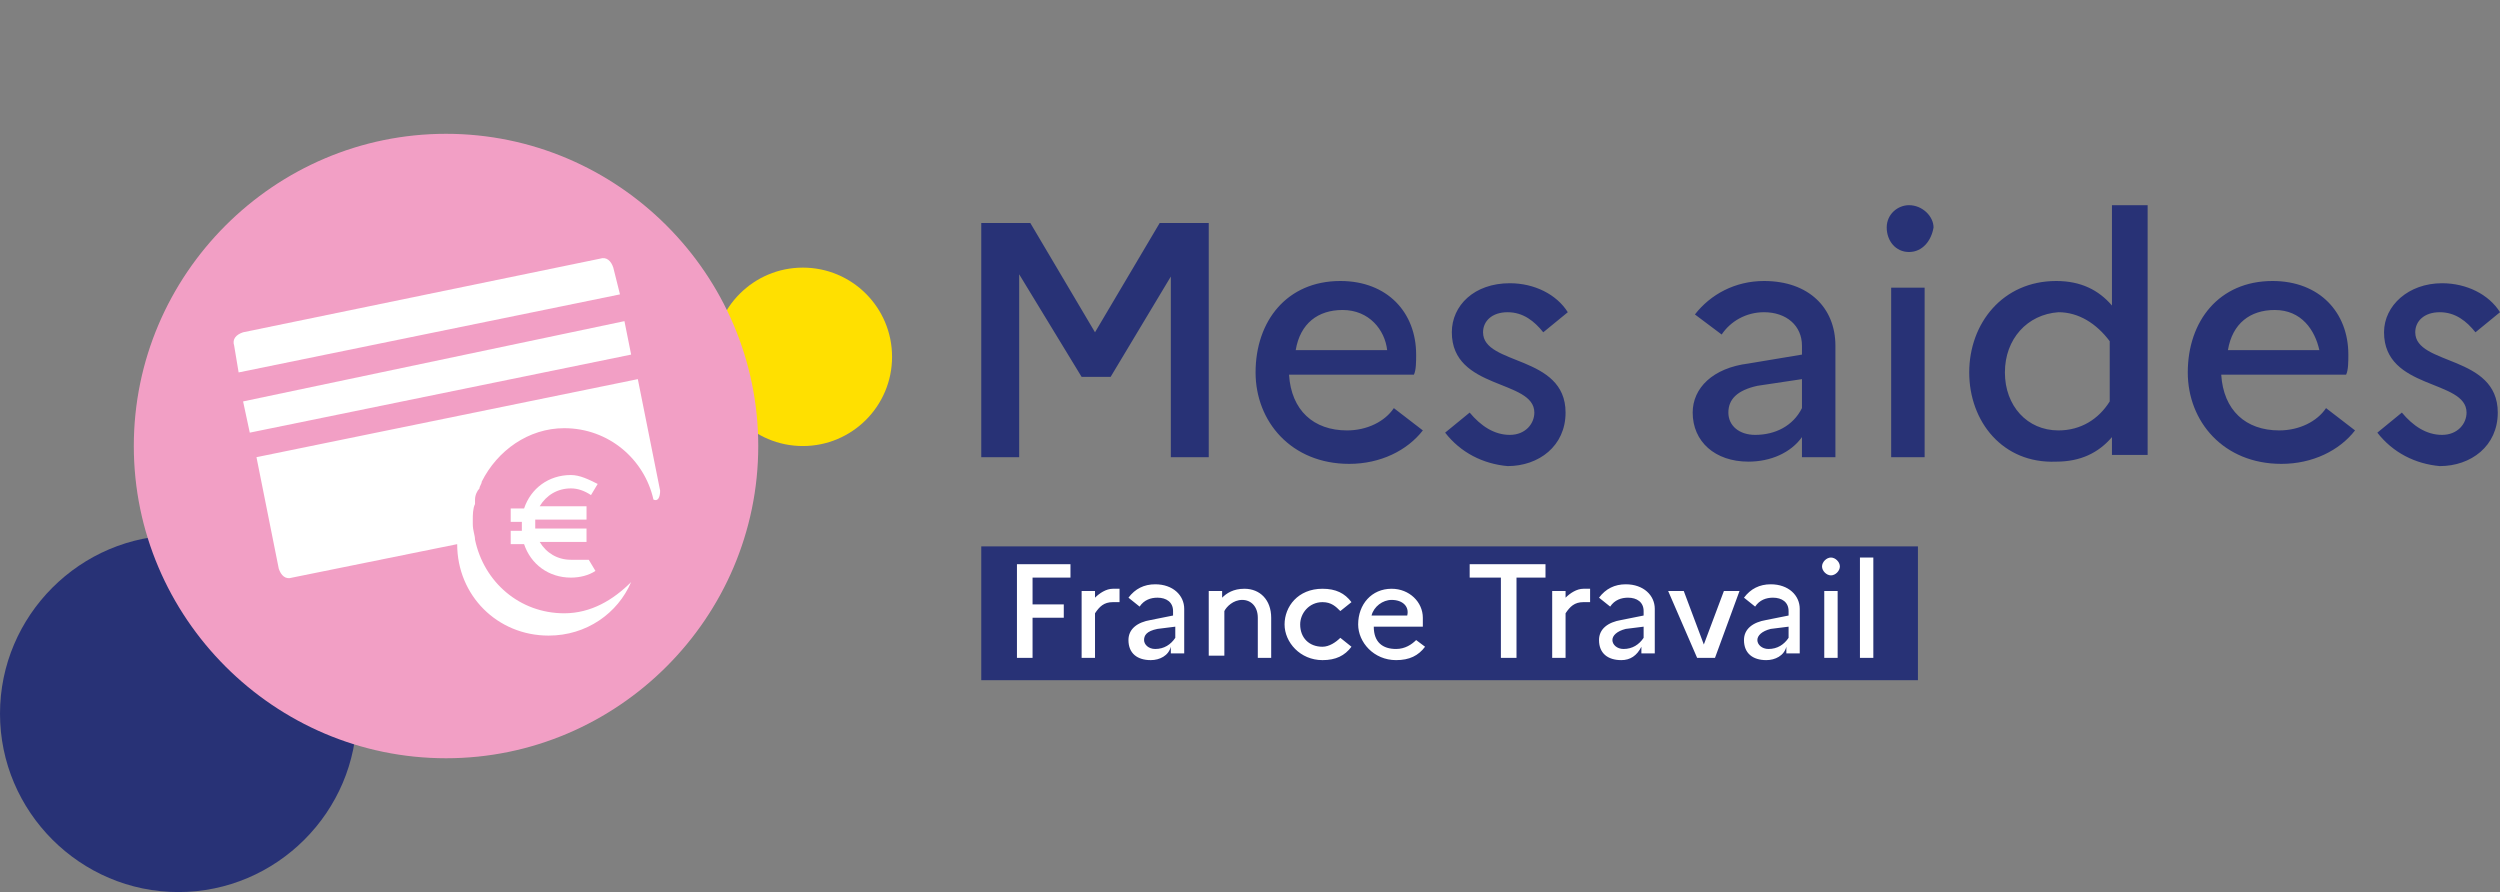
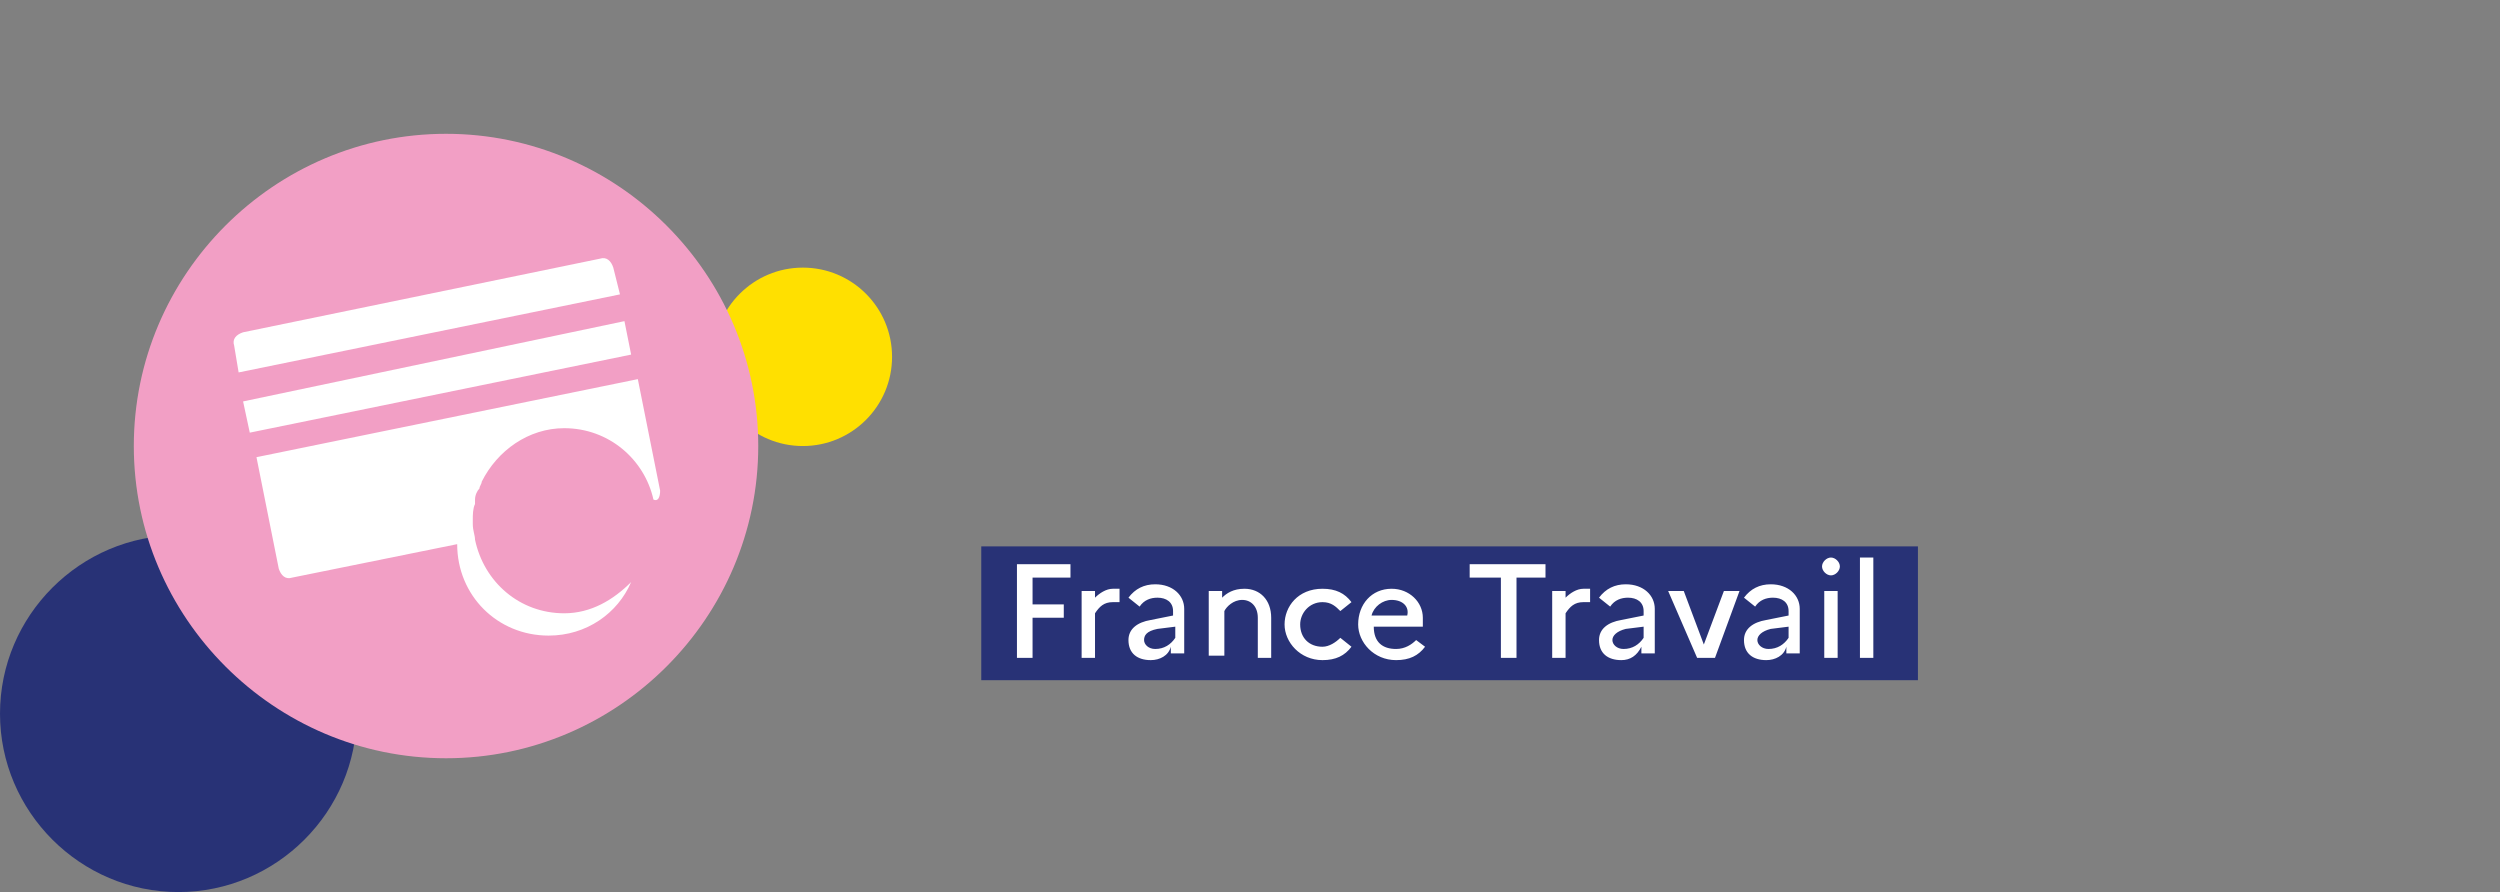
<svg xmlns="http://www.w3.org/2000/svg" xmlns:xlink="http://www.w3.org/1999/xlink" xml:space="preserve" style="enable-background:new 0 0 112.1 40" viewBox="0 0 112.1 40">
  <rect x="0" y="0" width="112.1" height="40" fill="#808080" stroke="none" />
  <style>.st5{fill:#283276}.st6{fill:#fff}</style>
  <g id="Calque_1">
    <circle cx="36" cy="16" r="4" style="fill:#ffe000" />
    <path d="M0 32c0-4.4 3.6-8 8-8s8 3.6 8 8-3.6 8-8 8-8-3.6-8-8z" class="st5" />
    <path d="M6 20c0-7.7 6.3-14 14-14s14 6.3 14 14-6.3 14-14 14S6 27.7 6 20z" style="fill:#f29fc5" />
    <defs>
      <path id="SVGID_00000036955003853088394980000009251598214922944389_" d="M-60.2 0h172.3v40H-60.2z" />
    </defs>
    <clipPath id="SVGID_00000034089200324252587640000008297901948081185432_">
      <use xlink:href="#SVGID_00000036955003853088394980000009251598214922944389_" style="overflow:visible" />
    </clipPath>
    <g style="clip-path:url(#SVGID_00000034089200324252587640000008297901948081185432_)">
      <defs>
        <path id="SVGID_00000178195336580563657010000004608366446558665104_" d="M0 0h112.1v40H0z" />
      </defs>
      <clipPath id="SVGID_00000103224121923358101540000017381236246321258671_">
        <use xlink:href="#SVGID_00000178195336580563657010000004608366446558665104_" style="overflow:visible" />
      </clipPath>
      <g style="clip-path:url(#SVGID_00000103224121923358101540000017381236246321258671_)">
        <path d="M44 24.5h42v6H44z" class="st5" />
        <path d="M45.6 29.5v-4.2H48v.6h-1.7v1.2h1.4v.6h-1.4v1.8h-.7zM48.5 29.5v-3h.6v.3c.2-.2.5-.4.8-.4h.3v.6h-.3c-.4 0-.6.2-.8.5v2h-.6zM51.6 29.6c-.6 0-1-.3-1-.9 0-.5.4-.8 1-.9l1-.2v-.2c0-.4-.3-.6-.7-.6-.3 0-.6.1-.8.4l-.5-.4c.3-.4.7-.6 1.2-.6.8 0 1.3.5 1.3 1.1v2h-.6V29c-.1.4-.5.6-.9.6zm-.3-.9c0 .2.2.4.5.4.4 0 .7-.2.9-.5v-.5l-.8.1c-.5.1-.6.3-.6.5zM54.2 29.5v-3h.6v.3c.2-.2.5-.4 1-.4.7 0 1.2.5 1.2 1.3v1.8h-.6v-1.8c0-.5-.3-.8-.7-.8-.4 0-.7.3-.8.5v2h-.7zM59.3 29c.3 0 .6-.2.8-.4l.5.4c-.3.4-.7.6-1.3.6-1 0-1.7-.8-1.7-1.6s.6-1.6 1.7-1.6c.6 0 1 .2 1.3.6l-.5.4c-.2-.2-.4-.4-.8-.4-.6 0-1 .5-1 1 0 .6.4 1 1 1zM63.9 29c-.3.4-.7.6-1.3.6-1 0-1.7-.8-1.7-1.6 0-.9.6-1.6 1.5-1.6.8 0 1.4.6 1.4 1.3v.4h-2.2c0 .7.4 1 1 1 .4 0 .7-.2.9-.4l.4.3zm-1.5-2.1c-.4 0-.8.3-.9.7h1.6c.1-.4-.2-.7-.7-.7zM65.9 25.9v-.6h3.4v.6H68v3.6h-.7v-3.6h-1.4zM69.6 29.5v-3h.6v.3c.2-.2.5-.4.8-.4h.3v.6H71c-.4 0-.6.2-.8.5v2h-.6zM72.7 29.6c-.6 0-1-.3-1-.9 0-.5.4-.8 1-.9l1-.2v-.2c0-.4-.3-.6-.7-.6-.3 0-.6.1-.8.4l-.5-.4c.3-.4.7-.6 1.2-.6.8 0 1.3.5 1.3 1.1v2h-.6V29c-.2.4-.5.6-.9.6zm-.4-.9c0 .2.2.4.5.4.4 0 .7-.2.9-.5v-.5l-.8.1c-.4.1-.6.3-.6.5zM74.8 26.5h.7l.9 2.4.9-2.4h.7l-1.1 3h-.8l-1.3-3zM79.2 29.6c-.6 0-1-.3-1-.9 0-.5.4-.8 1-.9l1-.2v-.2c0-.4-.3-.6-.7-.6-.3 0-.6.1-.8.4l-.5-.4c.3-.4.7-.6 1.2-.6.8 0 1.3.5 1.3 1.1v2h-.6V29c-.1.4-.5.6-.9.6zm-.4-.9c0 .2.2.4.5.4.4 0 .7-.2.9-.5v-.5l-.8.1c-.4.1-.6.3-.6.5zM82.1 25.8c-.2 0-.4-.2-.4-.4s.2-.4.4-.4.4.2.4.4-.2.4-.4.4zm-.3 3.7v-3h.6v3h-.6zM83.4 29.5V25h.6v4.5h-.6z" class="st6" />
-         <path d="M44 20.5V10h2.2l2.9 4.9L52 10h2.2v10.5h-1.7v-8.1l-2.7 4.5h-1.3l-2.8-4.6v8.2H44zM63.8 19.3c-.7.9-1.9 1.5-3.3 1.5-2.6 0-4.2-1.9-4.2-4.1 0-2.3 1.4-4.1 3.8-4.1 2.1 0 3.4 1.4 3.4 3.3 0 .3 0 .7-.1.9h-5.6c.1 1.6 1.1 2.5 2.6 2.5.9 0 1.7-.4 2.1-1l1.3 1zm-3.6-5.4c-1.1 0-1.9.6-2.1 1.8h4.1c-.1-.9-.8-1.8-2-1.8zM64.8 19.4l1.1-.9c.5.6 1.1 1 1.8 1s1.1-.5 1.1-1c0-1.5-3.7-1-3.7-3.6 0-1.2 1-2.2 2.6-2.2 1.1 0 2.1.5 2.6 1.3l-1.1.9c-.4-.5-.9-.9-1.6-.9-.7 0-1.1.4-1.1.9 0 1.5 3.7 1 3.7 3.6 0 1.5-1.2 2.4-2.6 2.4-1.1-.1-2.1-.6-2.8-1.5zM78.4 20.7c-1.5 0-2.5-.9-2.5-2.2 0-1.1.9-2 2.5-2.2l2.4-.4v-.4c0-.9-.7-1.5-1.7-1.5-.8 0-1.5.4-1.9 1l-1.2-.9c.7-.9 1.8-1.5 3.1-1.5 2 0 3.2 1.2 3.2 2.9v5h-1.5v-.9c-.5.7-1.4 1.1-2.4 1.1zm-.9-2.2c0 .6.5 1 1.2 1 .9 0 1.7-.4 2.1-1.2V17l-2 .3c-.9.2-1.3.6-1.3 1.2zM85.6 11.3c-.6 0-1-.5-1-1.1 0-.6.5-1 1-1 .6 0 1.1.5 1.1 1-.1.6-.5 1.1-1.1 1.1zm-.8 9.2v-7.6h1.5v7.6h-1.5zM88.3 16.7c0-2.2 1.5-4.1 3.9-4.1 1.1 0 1.9.4 2.5 1.1V9.2h1.6v11.2h-1.6v-.8c-.6.7-1.4 1.1-2.5 1.1-2.4.1-3.9-1.8-3.9-4zm1.6 0c0 1.5 1 2.6 2.4 2.6 1 0 1.8-.5 2.3-1.3v-2.7c-.6-.8-1.4-1.3-2.3-1.3-1.4.1-2.4 1.2-2.4 2.7zM105.6 19.3c-.7.9-1.9 1.5-3.3 1.5-2.6 0-4.2-1.9-4.2-4.1 0-2.3 1.4-4.1 3.8-4.1 2.1 0 3.4 1.4 3.4 3.3 0 .3 0 .7-.1.9h-5.6c.1 1.6 1.1 2.5 2.6 2.5.9 0 1.7-.4 2.1-1l1.3 1zm-3.6-5.4c-1.1 0-1.9.6-2.1 1.8h4.1c-.2-.9-.8-1.8-2-1.8zM106.6 19.4l1.1-.9c.5.6 1.1 1 1.8 1s1.1-.5 1.1-1c0-1.5-3.7-1-3.7-3.6 0-1.2 1.1-2.2 2.6-2.2 1.1 0 2.1.5 2.6 1.3l-1.1.9c-.4-.5-.9-.9-1.6-.9-.7 0-1.1.4-1.1.9 0 1.5 3.7 1 3.7 3.6 0 1.5-1.2 2.4-2.6 2.4-1.1-.1-2.1-.6-2.8-1.5z" class="st5" />
      </g>
    </g>
    <path d="M27.5 12c-.1-.3-.3-.5-.6-.4l-16 3.3c-.3.1-.5.3-.4.6l.2 1.2 17.1-3.5-.3-1.2zM28 14.4 10.9 18l.3 1.4 17.1-3.5-.3-1.5zM29.6 22l-1-5-17.1 3.5 1 5c.1.3.3.5.6.4l7.4-1.5c0 2.3 1.8 4.1 4.1 4.1 1.7 0 3.1-1 3.7-2.4-.8.8-1.8 1.4-3 1.4-2 0-3.6-1.4-4-3.3 0-.2-.1-.4-.1-.7v-.2c0-.2 0-.5.1-.7v-.2c0-.2.1-.4.2-.5 0-.1.1-.2.1-.3.7-1.4 2.1-2.4 3.7-2.4 2 0 3.6 1.4 4 3.2.2.1.3-.1.3-.4z" class="st6" />
-     <path d="M25.6 25.1c-.6 0-1.1-.3-1.4-.8h2.1v-.6H24v-.4h2.3v-.6h-2.1c.3-.5.8-.8 1.4-.8.3 0 .6.1.9.3l.3-.5c-.4-.2-.8-.4-1.2-.4-1 0-1.8.6-2.1 1.5h-.6v.6h.5v.4h-.5v.6h.6c.3.9 1.1 1.5 2.1 1.5.4 0 .8-.1 1.1-.3l-.3-.5h-.8z" class="st6" />
    <defs>
      <path id="SVGID_00000075159703550624383440000001766488814760478598_" d="M0 0h40v40H0z" />
    </defs>
    <clipPath id="SVGID_00000055707779227426726800000002581639378277709730_">
      <use xlink:href="#SVGID_00000075159703550624383440000001766488814760478598_" style="overflow:visible" />
    </clipPath>
    <g style="clip-path:url(#SVGID_00000055707779227426726800000002581639378277709730_)">
      <defs>
-         <path id="SVGID_00000065052385022691259170000010101384109460961968_" d="M0 0h40v40H0z" />
-       </defs>
+         </defs>
      <clipPath id="SVGID_00000054257367023887782200000010402306545992813746_">
        <use xlink:href="#SVGID_00000065052385022691259170000010101384109460961968_" style="overflow:visible" />
      </clipPath>
    </g>
    <path d="M-73.8-246.5h633.4v350H-73.8z" style="fill:none" />
  </g>
</svg>